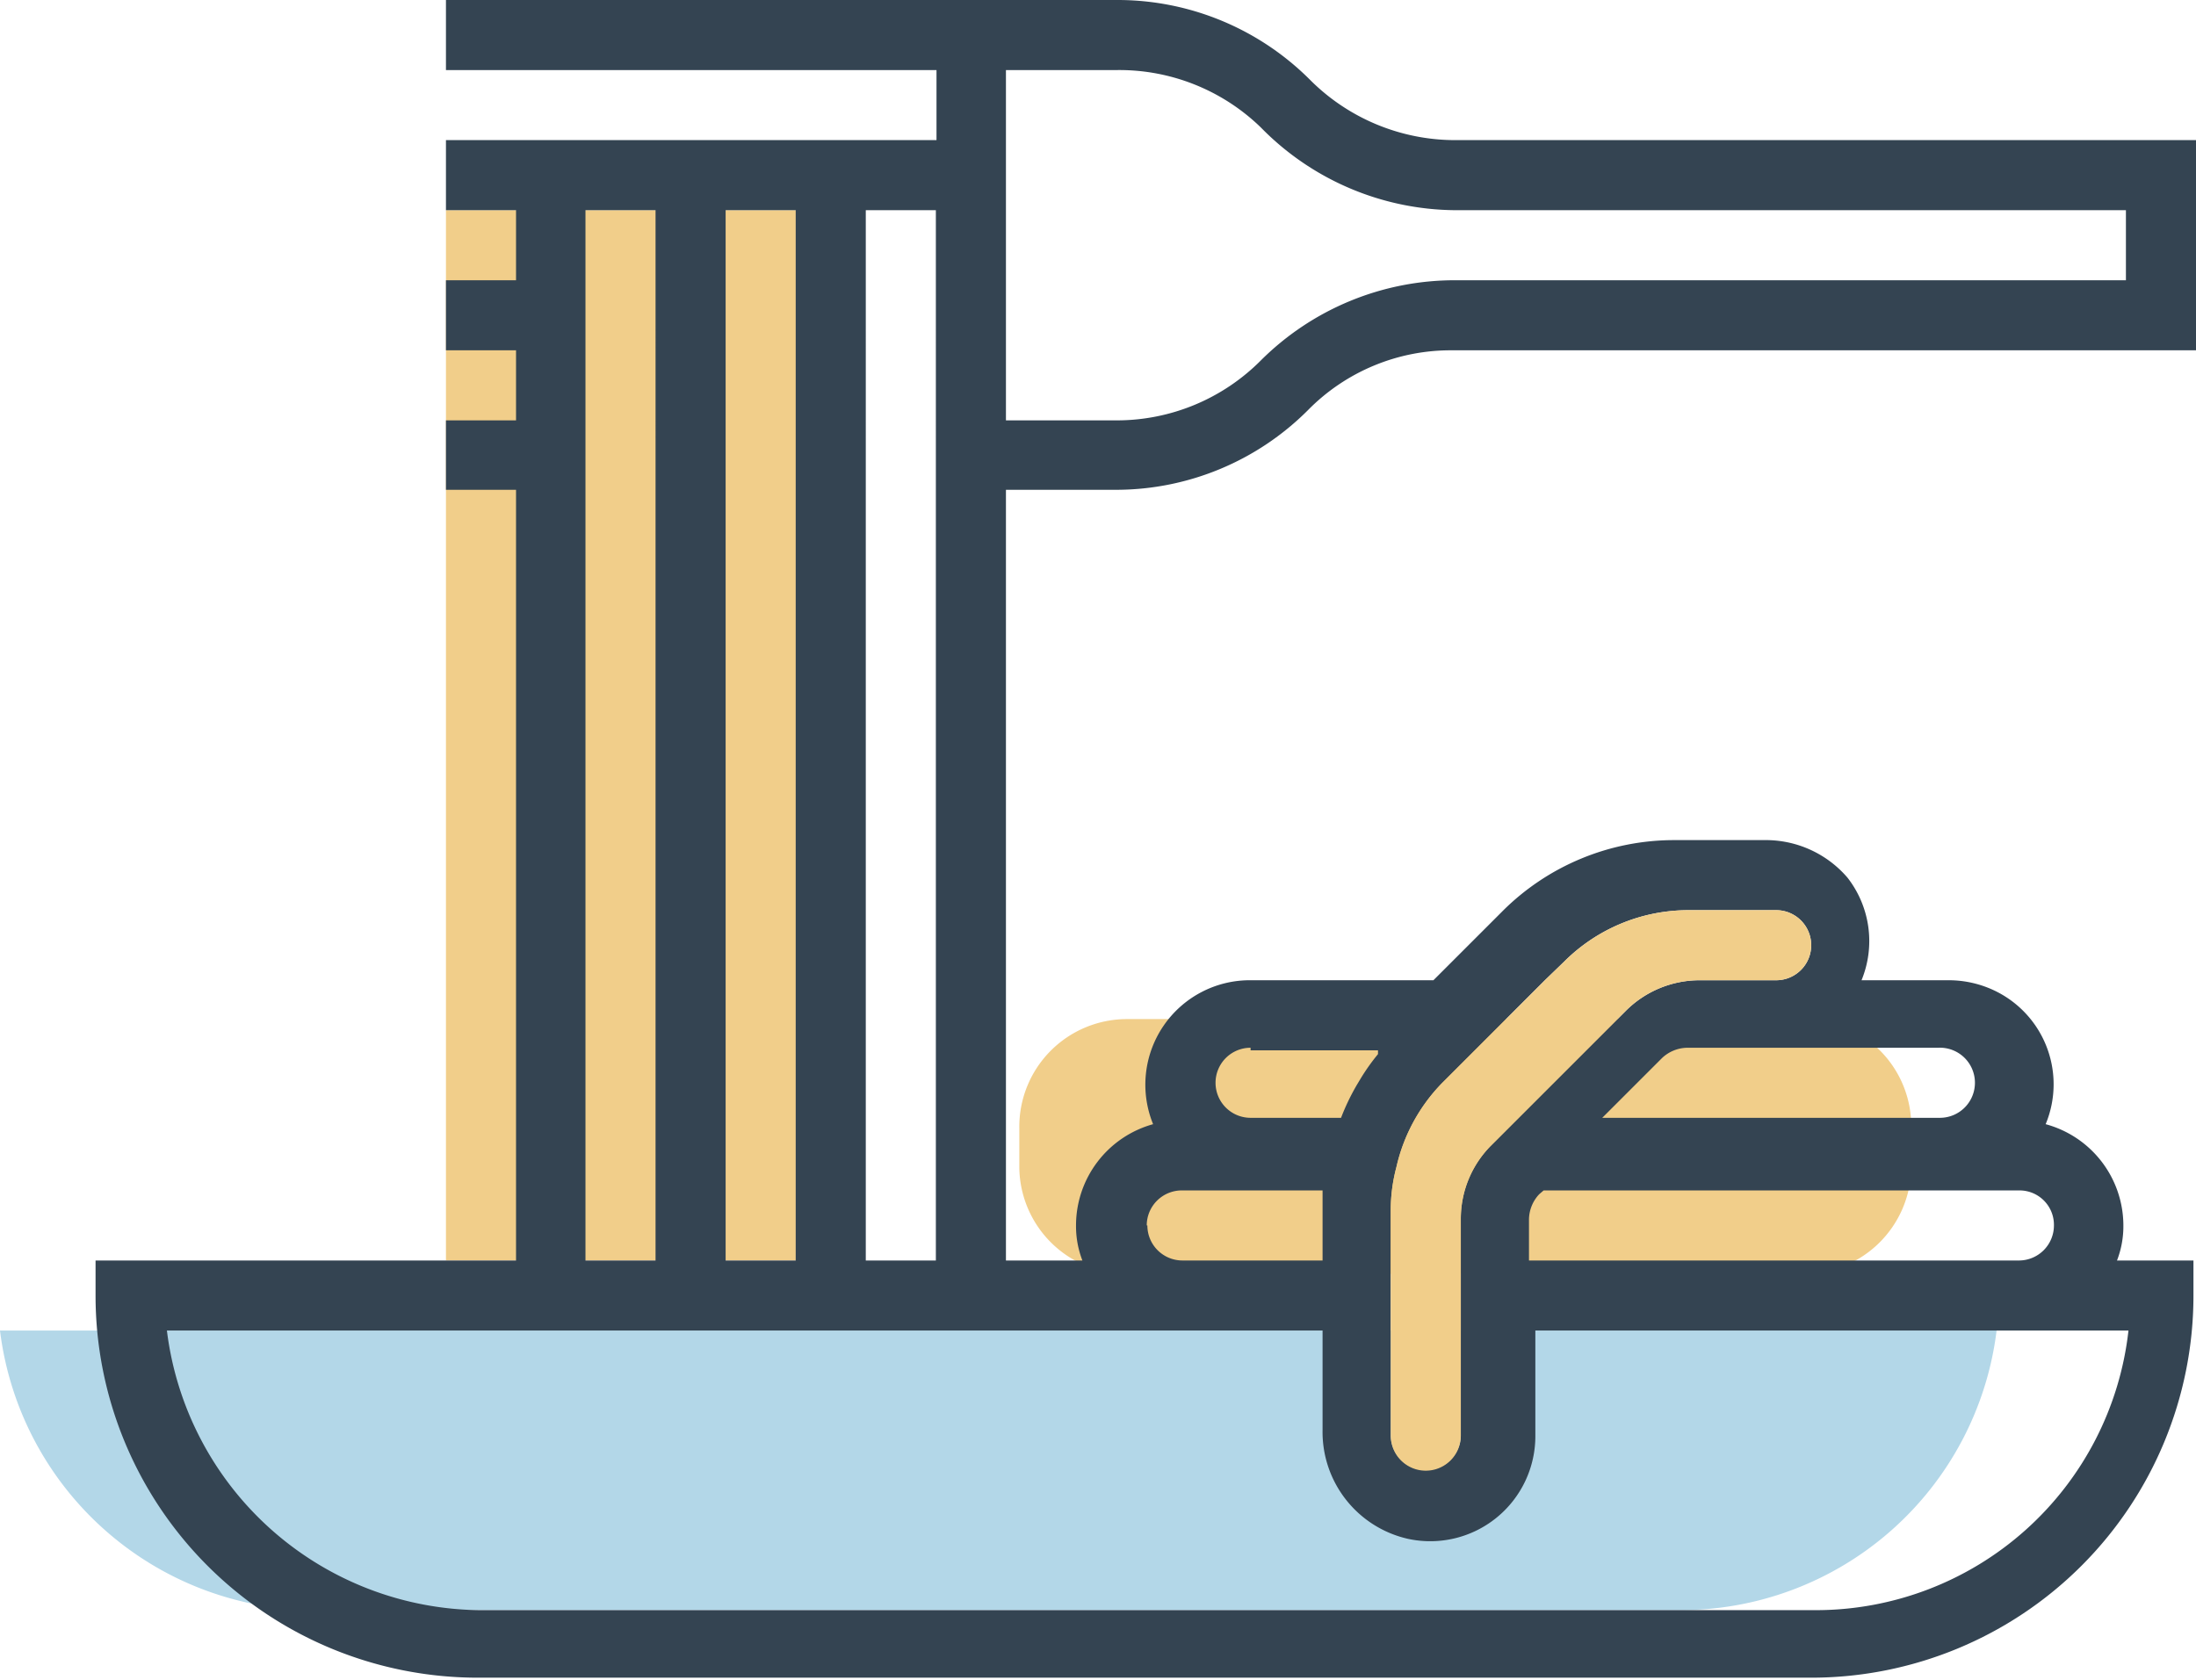
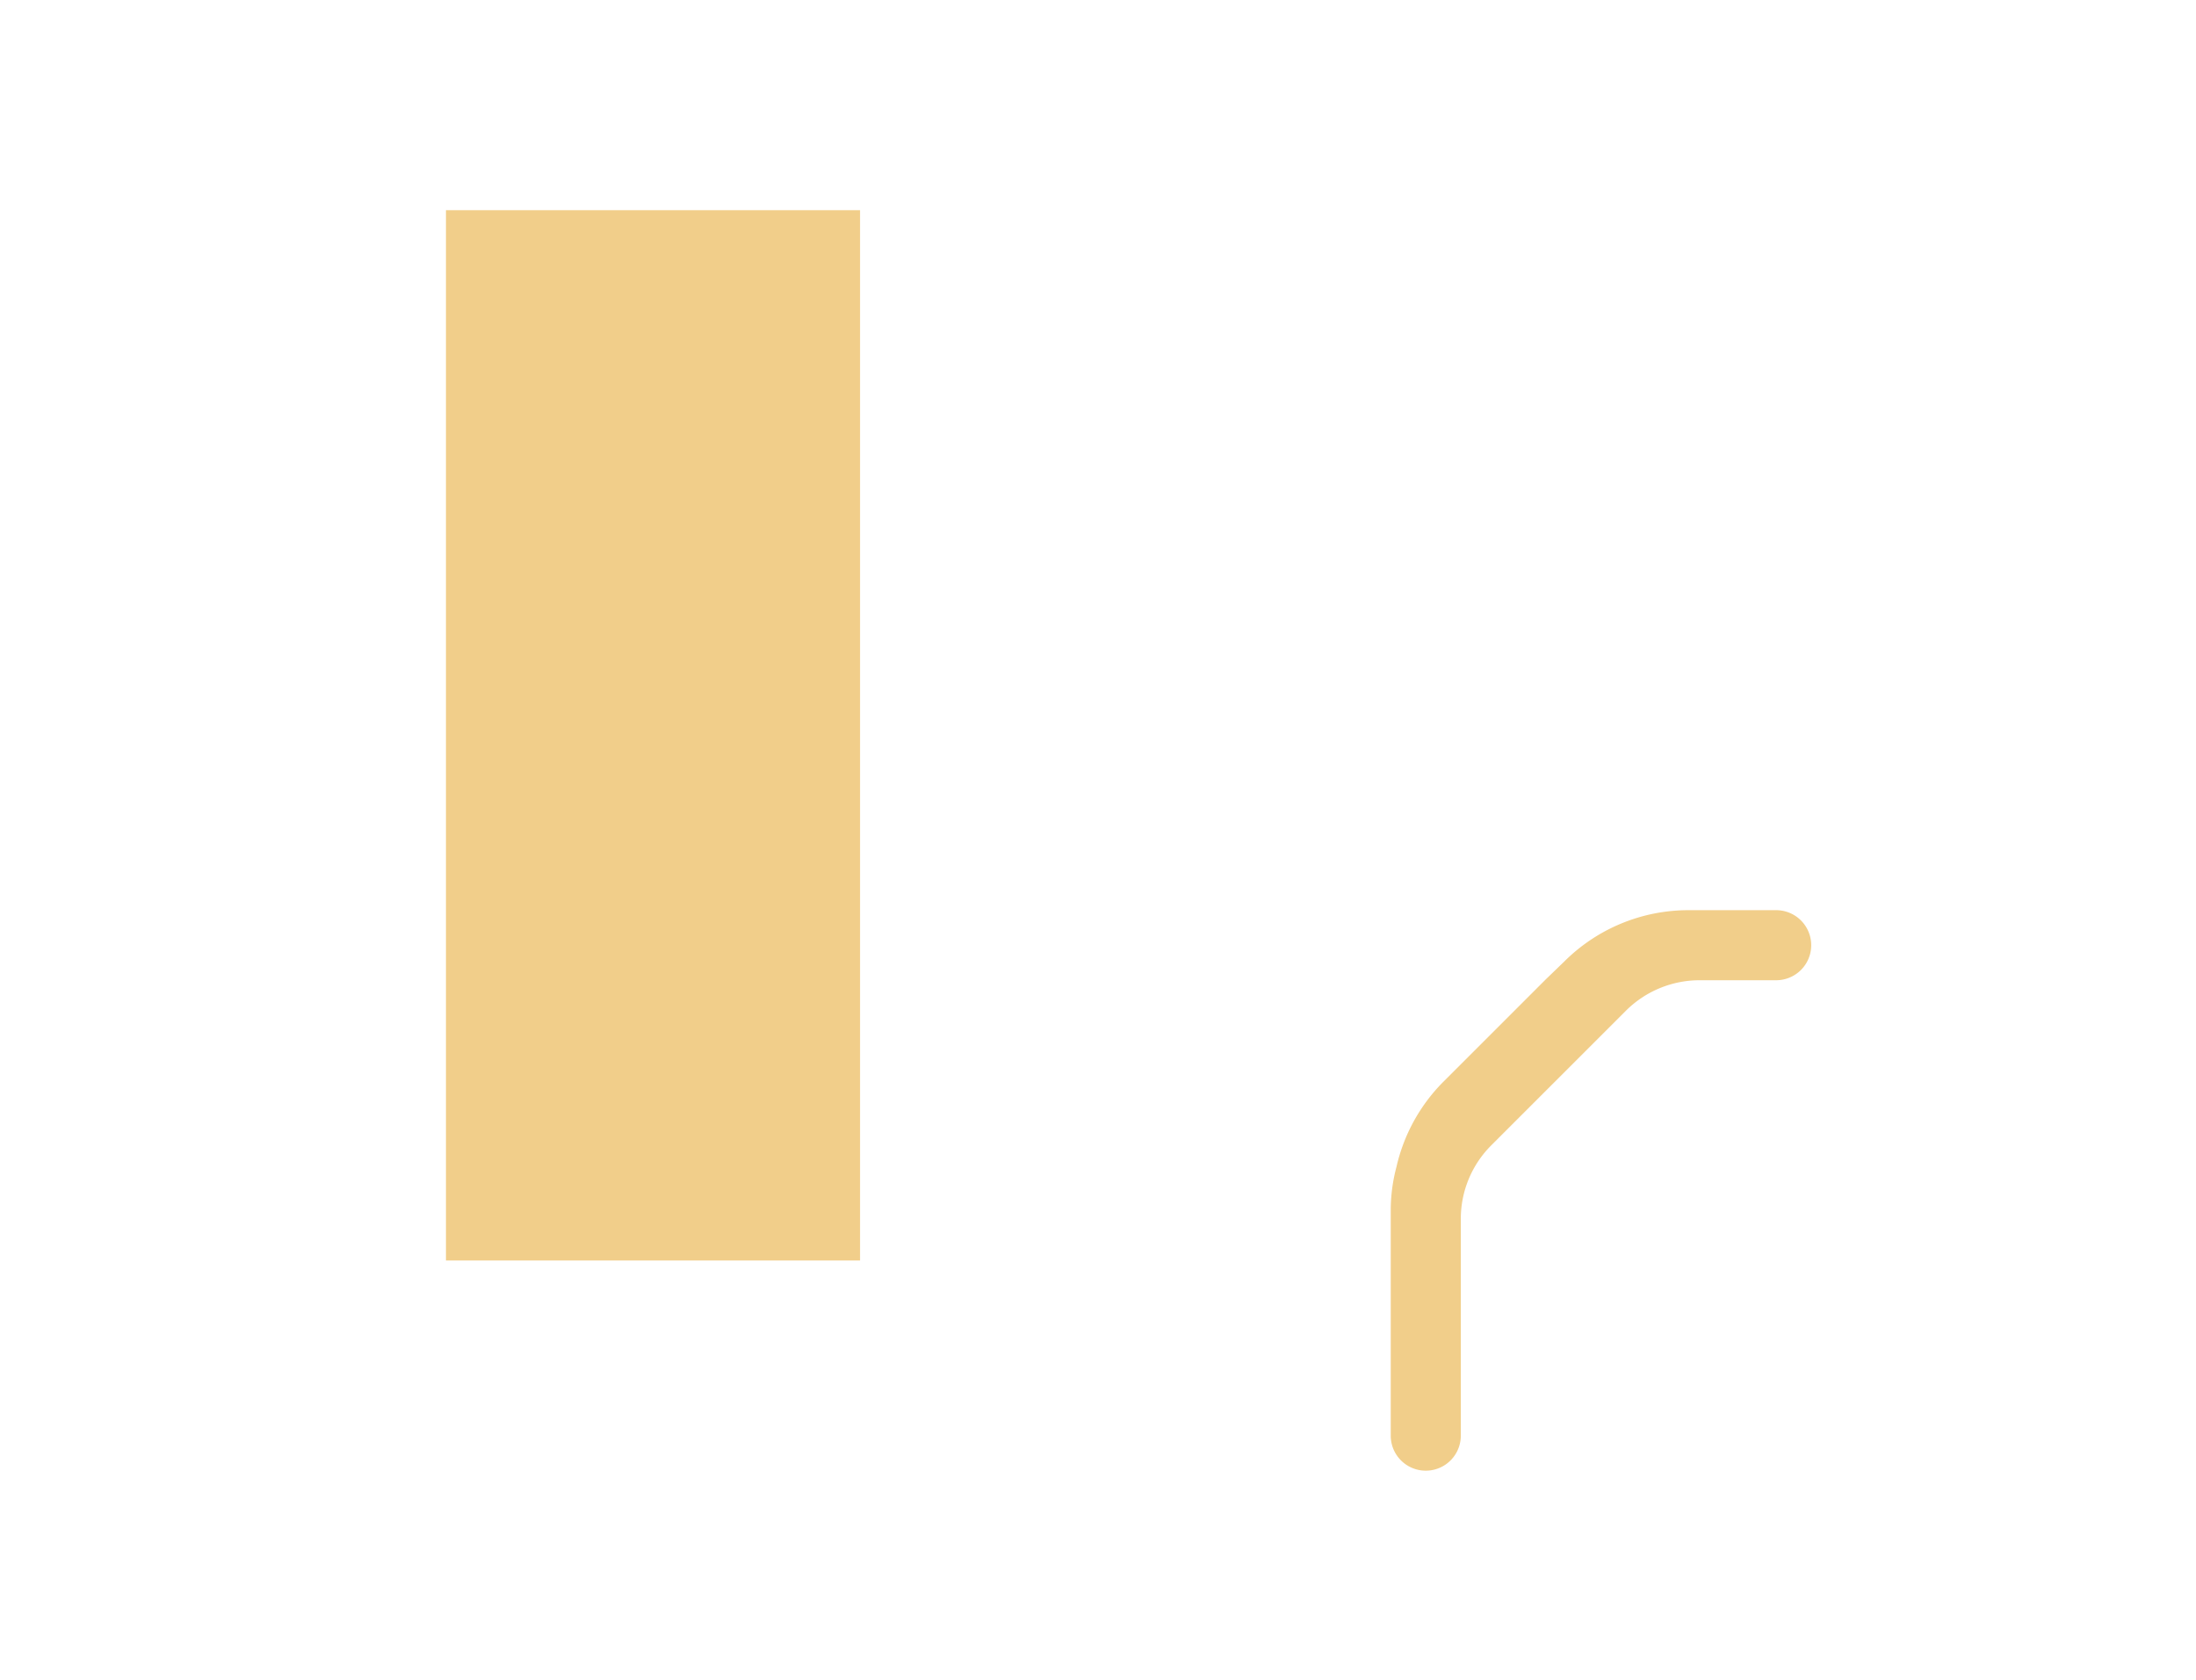
<svg xmlns="http://www.w3.org/2000/svg" viewBox="0 0 34.47 26.38">
  <defs>
    <style>.cls-1{fill:#b3d7e8;}.cls-2{fill:#f1ce8a;}.cls-3{fill:#344452;}</style>
  </defs>
  <g id="Слой_2" data-name="Слой 2">
    <g id="Слой_1-2" data-name="Слой 1">
-       <path class="cls-1" d="M16.23,20.89H31.34a5,5,0,0,1-5,4.39H5a5,5,0,0,1-5-4.39Z" />
-       <path class="cls-2" d="M28.32,20H17.7A1.69,1.69,0,0,1,16,18.34v-.62A1.69,1.69,0,0,1,17.7,16H28.32A1.68,1.68,0,0,1,30,17.72v.62A1.69,1.69,0,0,1,28.32,20" />
      <rect class="cls-2" x="7" y="3.3" width="6.5" height="16.49" />
-       <path class="cls-3" d="M15.79,7.69h1.74a4.26,4.26,0,0,0,3-1.25,3.14,3.14,0,0,1,2.27-.94H34.47V2.2H22.84a3.22,3.22,0,0,1-2.27-.94,4.27,4.27,0,0,0-3-1.26H7V1.1h7.7V2.2H7V3.3h1.1V4.4H7V5.5h1.1V6.6H7V7.69h1.1v12.1H1.5v.55a6,6,0,0,0,6,6H28.43a6,6,0,0,0,6-6v-.55h-1.2a1.49,1.49,0,0,0,.1-.55,1.65,1.65,0,0,0-1.22-1.59,1.63,1.63,0,0,0-.9-2.14,1.67,1.67,0,0,0-.62-.12H29.22A1.62,1.62,0,0,0,29,13.78a1.69,1.69,0,0,0-1.32-.59H26.29a3.81,3.81,0,0,0-2.72,1.13L22.5,15.39H19.63a1.64,1.64,0,0,0-1.53,2.26,1.65,1.65,0,0,0-1.21,1.59,1.49,1.49,0,0,0,.1.55h-1.2Zm0-6.59h1.74A3.19,3.19,0,0,1,19.79,2,4.31,4.31,0,0,0,22.84,3.3H33.37V4.4H22.84a4.31,4.31,0,0,0-3.05,1.26,3.19,3.19,0,0,1-2.26.94H15.79Zm-1.1,18.69h-1.1V3.3h1.1Zm-2.2,0h-1.1V3.3h1.1ZM9.19,3.3h1.1V19.79H9.19ZM31.73,19.79H24v-.65a.59.59,0,0,1,.16-.39l.07-.06h7.47a.54.54,0,0,1,.54.55.55.55,0,0,1-.54.55M31,17a.55.55,0,0,1-.55.55H25.15l.94-.94a.59.59,0,0,1,.39-.16h3.94A.55.55,0,0,1,31,17M24.55,15.1a2.76,2.76,0,0,1,1.95-.81h1.38a.55.55,0,0,1,0,1.1h-1.2a1.64,1.64,0,0,0-1.16.48l-1.88,1.88-.23.23a1.63,1.63,0,0,0-.48,1.16v3.39a.55.55,0,0,1-1.1,0V19a2.65,2.65,0,0,1,.09-.68A2.76,2.76,0,0,1,22.64,17l1.62-1.62Zm-4.92,1.39h2l0,.06a3.28,3.28,0,0,0-.27.38l-.06.1a3.54,3.54,0,0,0-.25.52s0,0,0,0H19.63a.55.55,0,0,1-.55-.55.55.55,0,0,1,.55-.55ZM18,19.24a.55.55,0,0,1,.55-.55h2.21c0,.09,0,.18,0,.26v.84h-2.2a.55.55,0,0,1-.55-.55m.55,1.65h2.2v1.56a1.72,1.72,0,0,0,1.34,1.71,1.65,1.65,0,0,0,2-1.63V20.89h9.31a4.94,4.94,0,0,1-4.91,4.39H7.54a5,5,0,0,1-4.92-4.39Z" />
      <path class="cls-2" d="M24.55,15.1a2.76,2.76,0,0,1,1.95-.81h1.38a.55.55,0,0,1,0,1.1h-1.2a1.64,1.64,0,0,0-1.16.48l-1.88,1.88-.23.23a1.63,1.63,0,0,0-.48,1.16v3.4a.55.55,0,0,1-1.1,0V19a2.65,2.65,0,0,1,.09-.68A2.76,2.76,0,0,1,22.64,17l1.62-1.62Z" />
    </g>
  </g>
</svg>